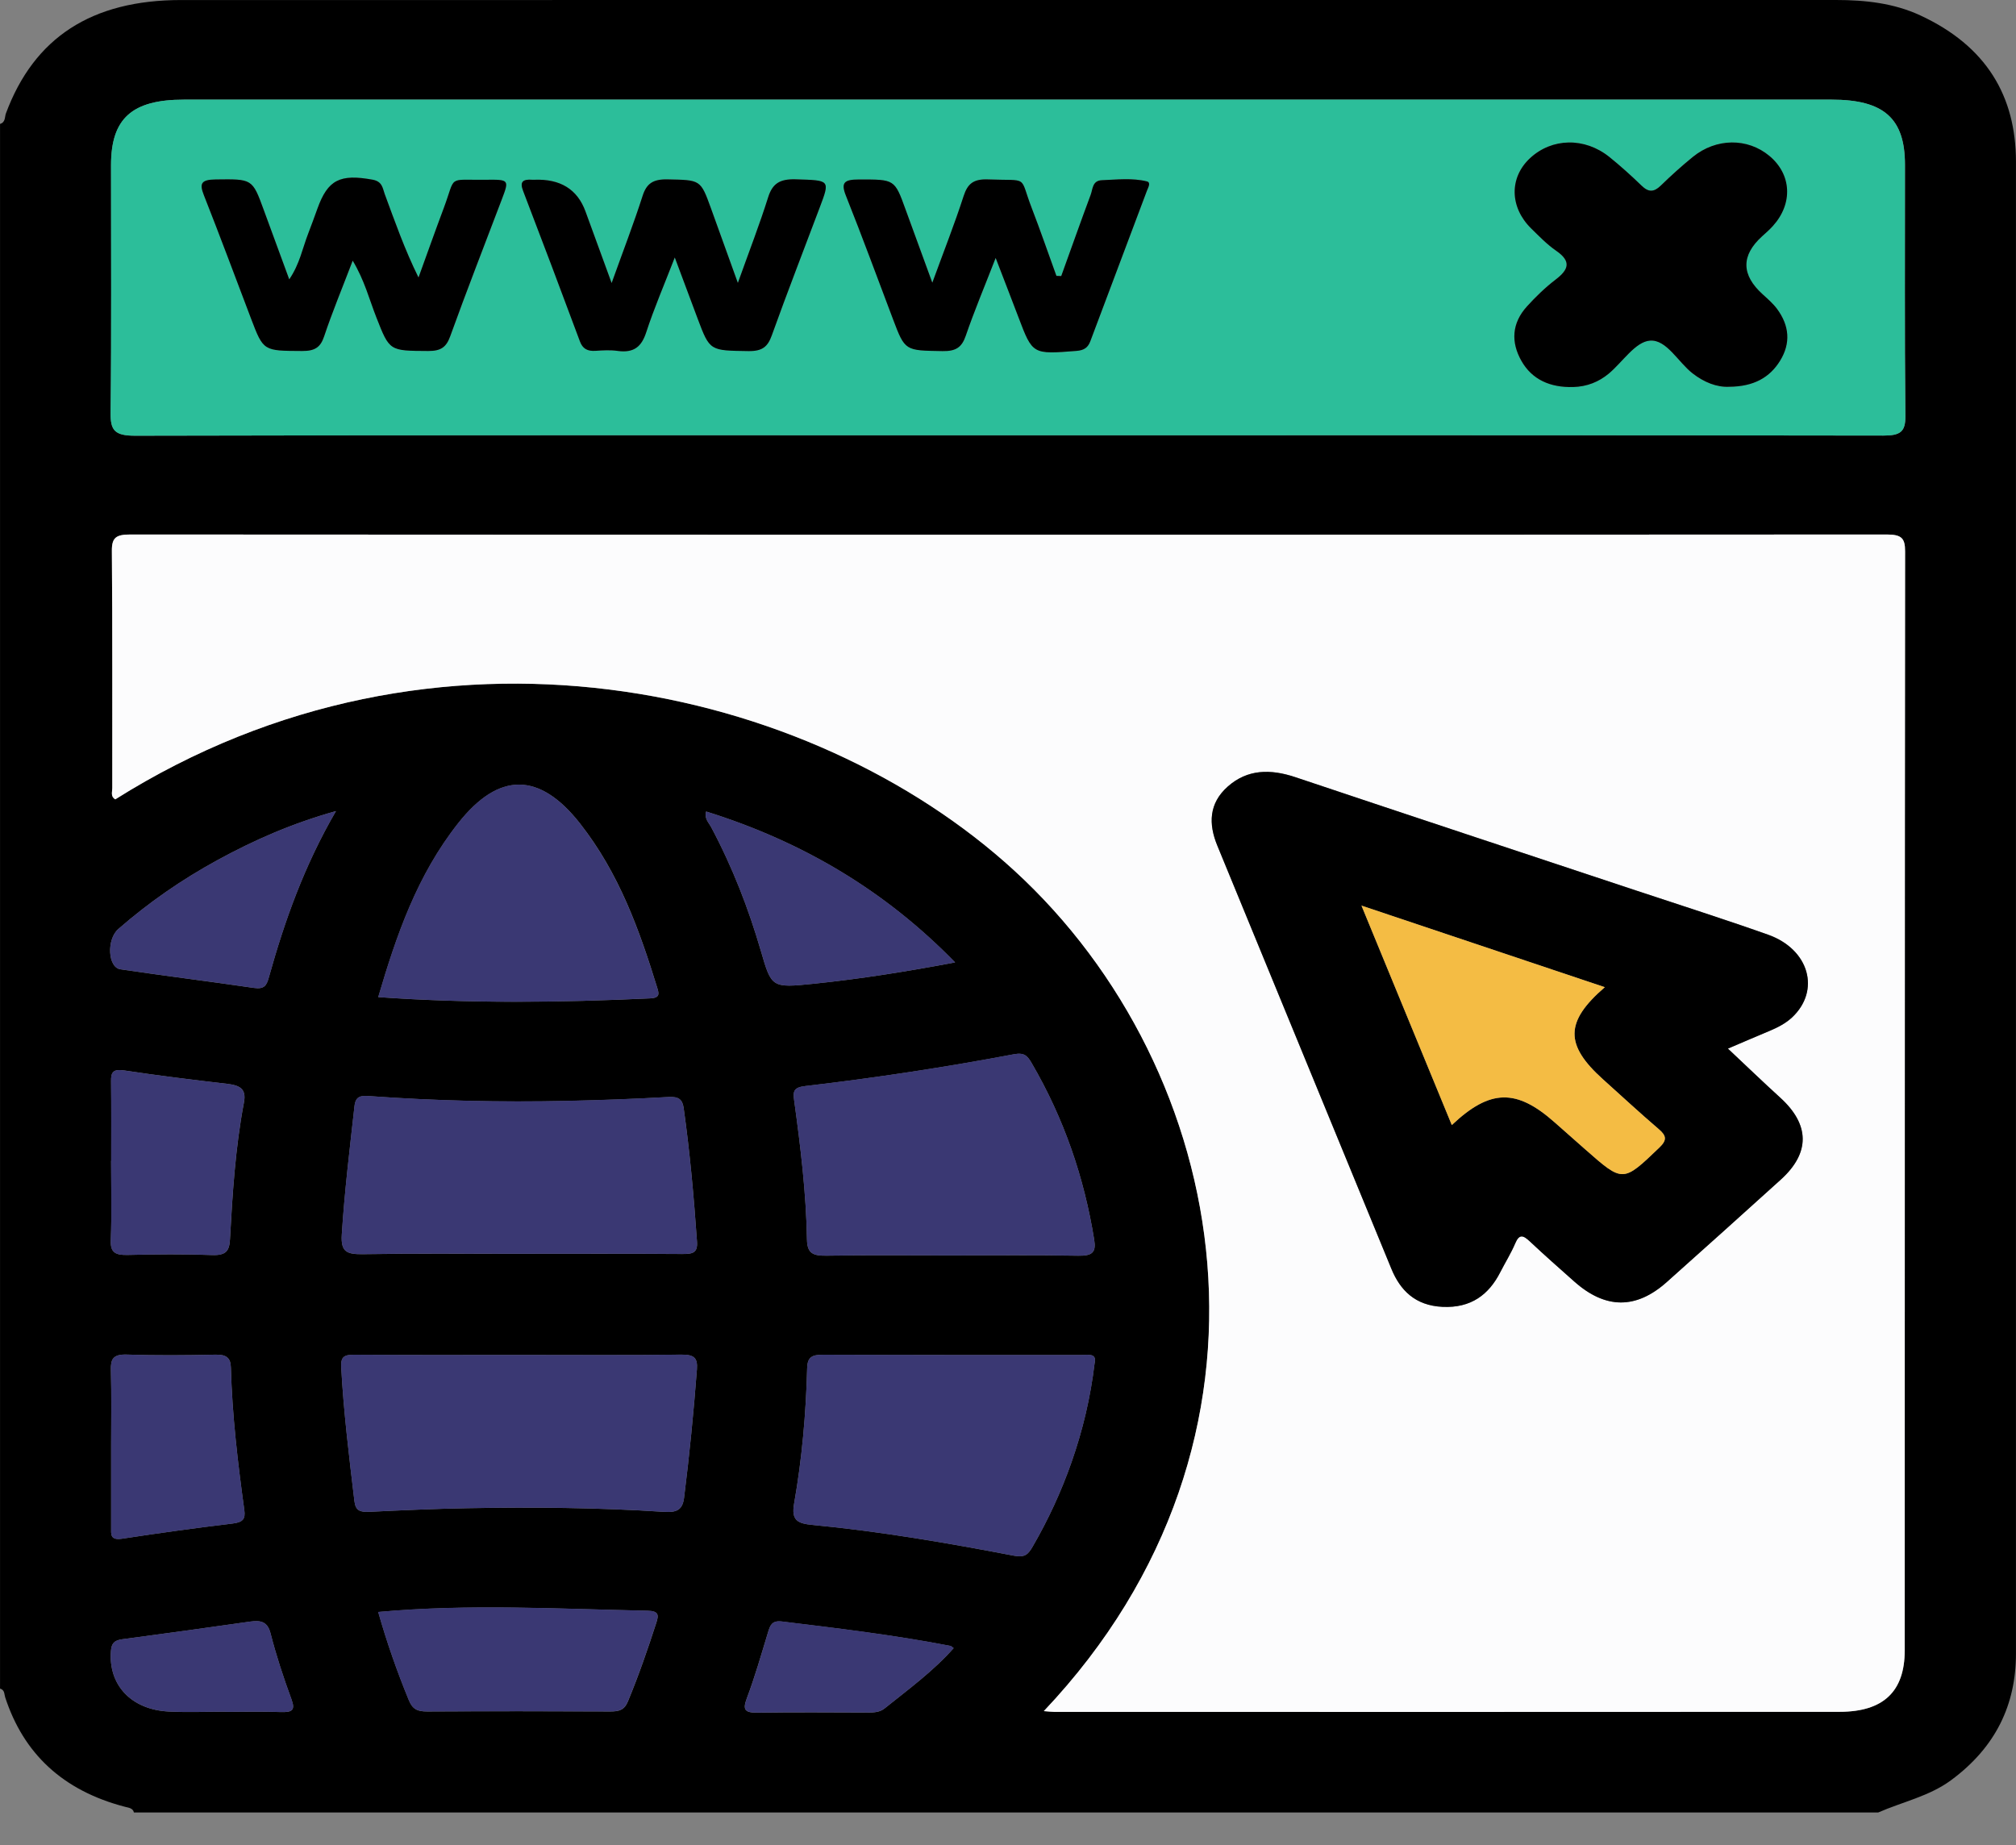
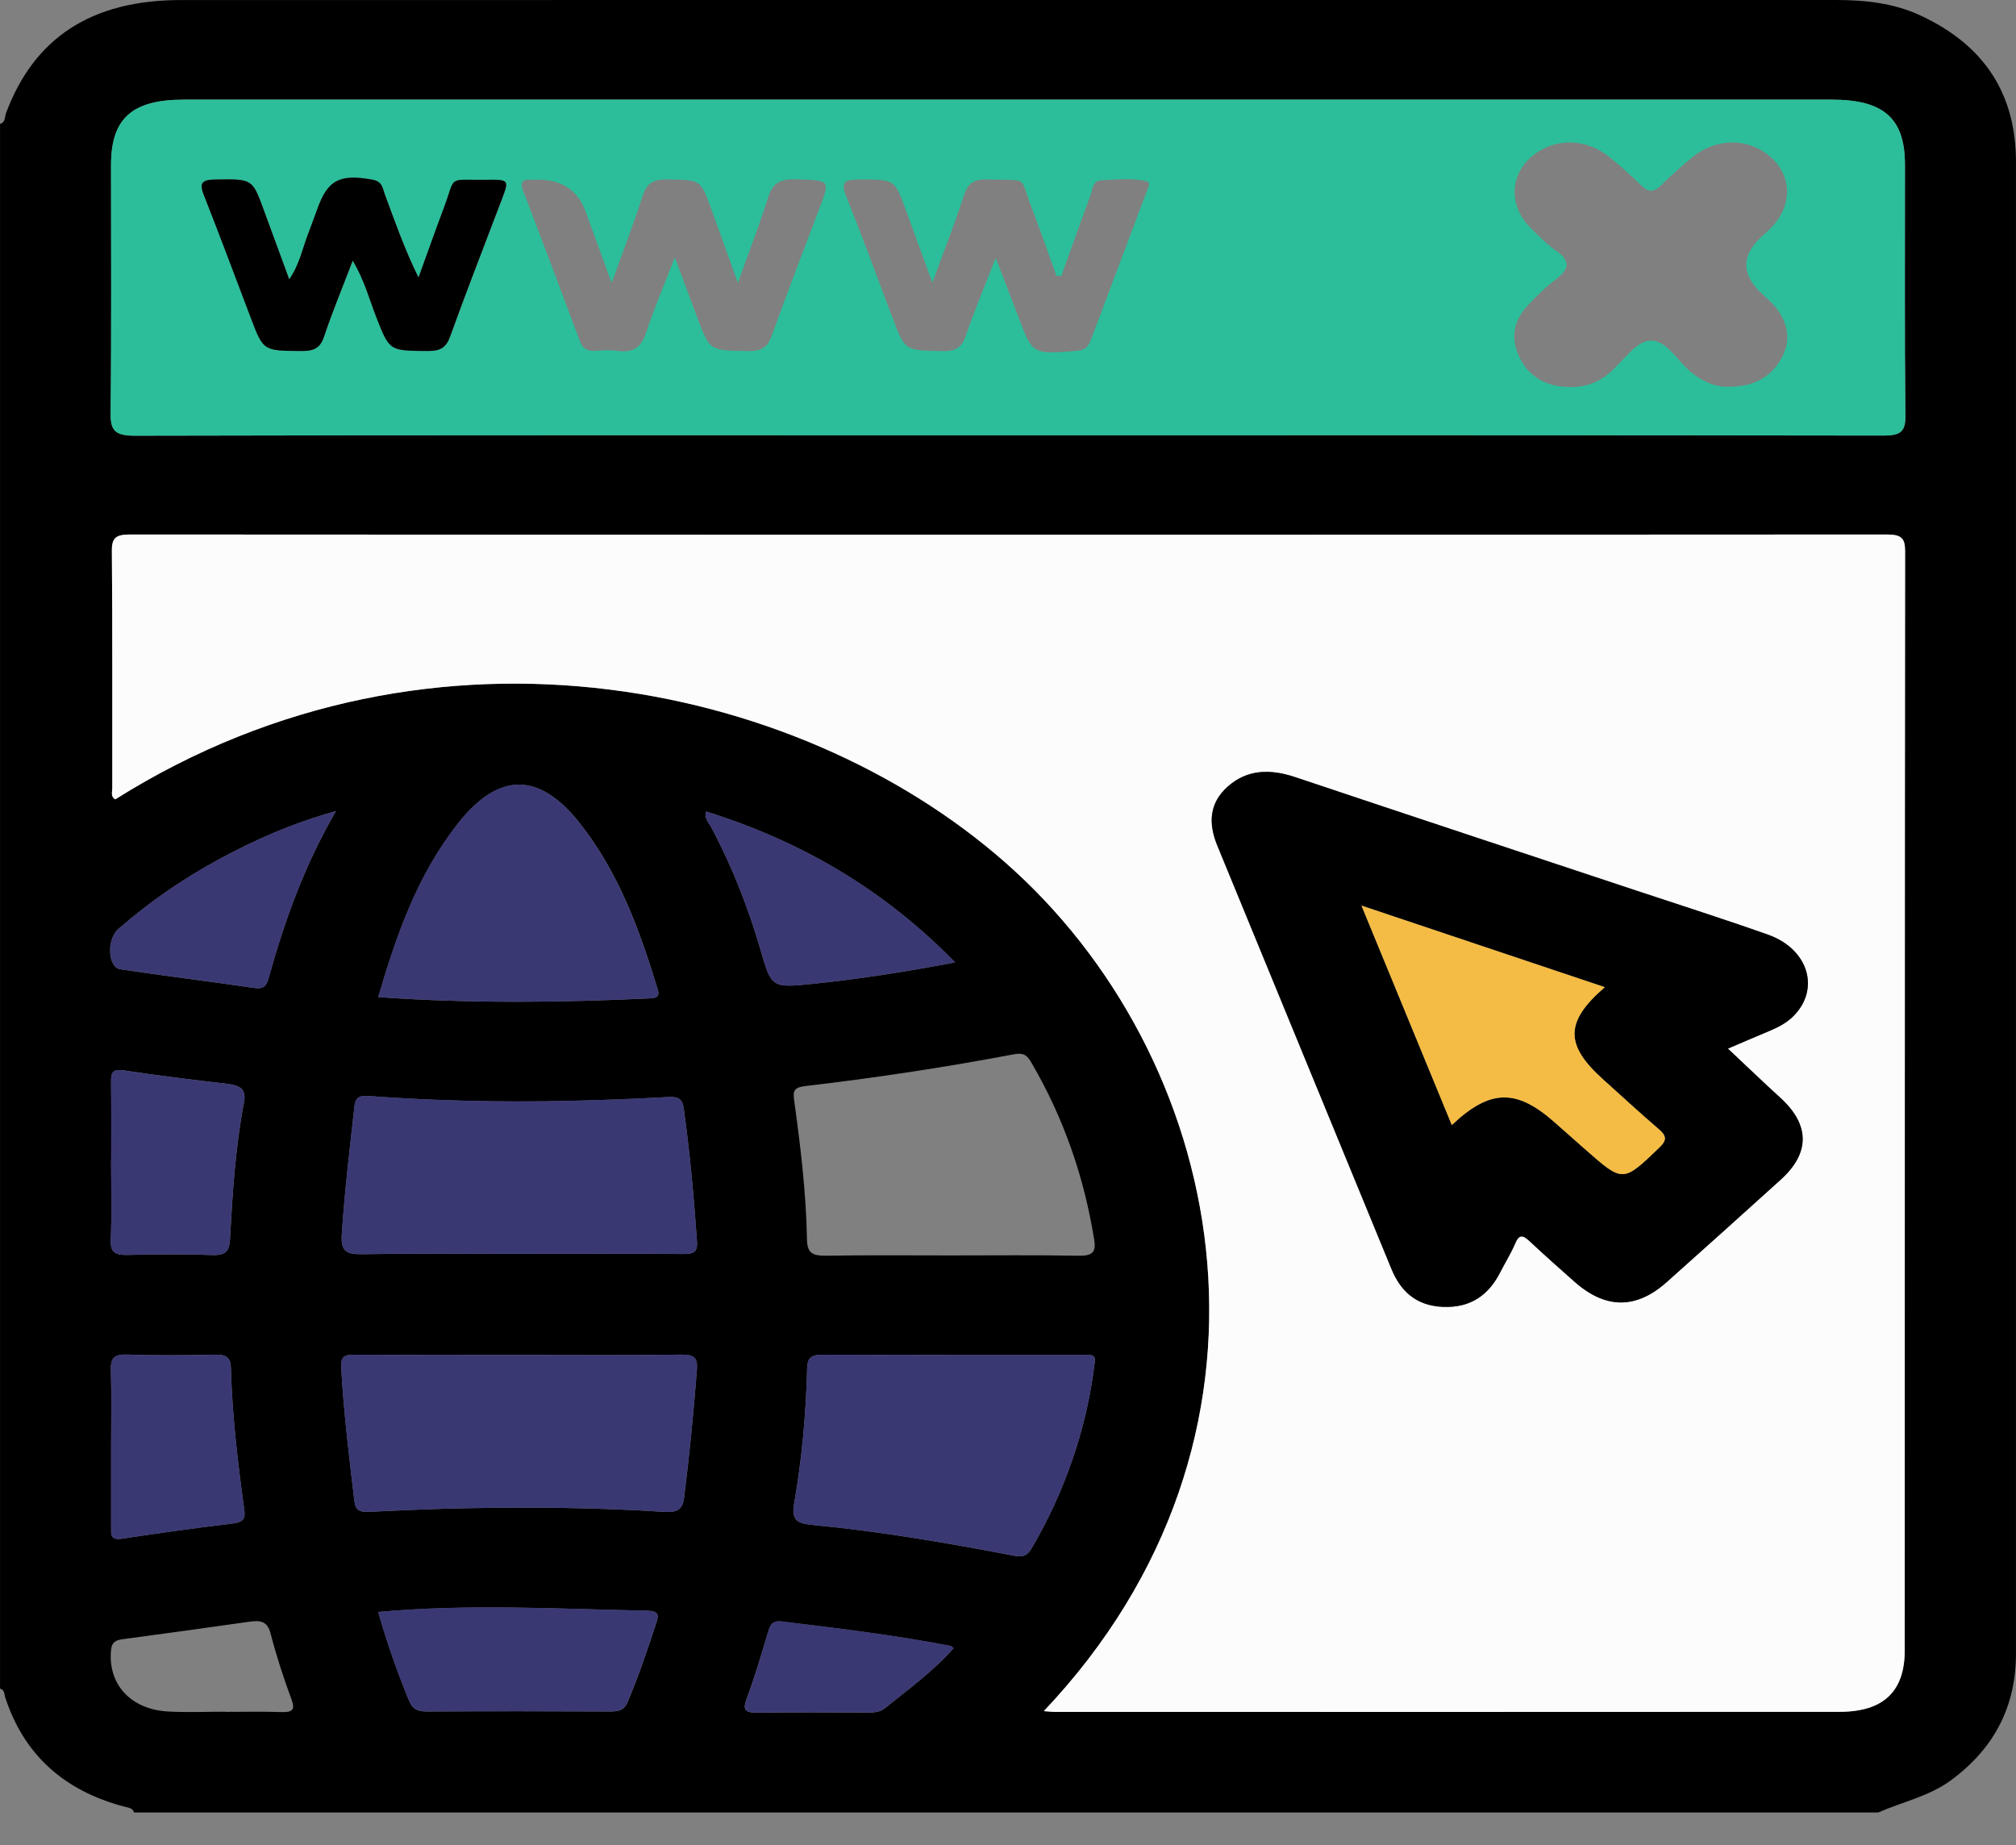
<svg xmlns="http://www.w3.org/2000/svg" width="59" height="54" viewBox="0 0 59 54" fill="none">
  <rect x="0" y="0" width="59" height="54" fill="#808080" stroke="none" />
  <path d="M0.001 49.42V3.627C0.166 3.576 0.134 3.426 0.172 3.322C0.997 1.099 2.682 0.001 5.298 0.001C21.444 0 37.591 0.001 53.737 0C54.591 0 55.427 0.093 56.193 0.448C58.13 1.343 58.999 2.81 58.999 4.739C58.998 16.424 58.999 28.111 58.999 39.797C58.999 42.662 59.001 45.527 58.999 48.393C58.999 49.892 58.405 51.14 57.093 52.105C56.459 52.571 55.677 52.734 54.968 53.045H3.919C3.893 52.915 3.758 52.905 3.659 52.879C1.821 52.401 0.684 51.306 0.151 49.672C0.121 49.581 0.142 49.459 0 49.419L0.001 49.42ZM30.549 50.078C30.705 50.09 30.779 50.1 30.853 50.1C38.516 50.1 46.178 50.104 53.841 50.098C55.12 50.097 55.744 49.504 55.744 48.301C55.747 37.578 55.744 26.856 55.755 16.134C55.755 15.751 55.652 15.643 55.215 15.643C38.084 15.653 20.953 15.653 3.823 15.643C3.396 15.643 3.271 15.733 3.274 16.124C3.295 18.438 3.284 20.752 3.287 23.066C3.287 23.177 3.23 23.31 3.374 23.394C12.765 17.484 23.747 20.038 29.685 25.479C36.062 31.321 38.085 42.115 30.55 50.077L30.549 50.078ZM29.48 12.739C38.025 12.739 46.571 12.735 55.115 12.748C55.615 12.748 55.769 12.64 55.764 12.176C55.739 9.724 55.754 7.273 55.752 4.821C55.752 3.464 55.133 2.916 53.603 2.916C37.531 2.916 21.457 2.916 5.384 2.916C3.865 2.916 3.252 3.467 3.251 4.833C3.25 7.25 3.266 9.668 3.239 12.084C3.233 12.591 3.353 12.753 3.959 12.752C12.467 12.732 20.973 12.739 29.481 12.739H29.48ZM15.194 36.696C16.786 36.696 18.379 36.69 19.972 36.701C20.273 36.703 20.421 36.666 20.399 36.344C20.308 35.036 20.192 33.732 20.009 32.432C19.974 32.185 19.874 32.089 19.569 32.106C18.573 32.163 17.576 32.199 16.58 32.221C14.661 32.262 12.743 32.219 10.829 32.081C10.559 32.062 10.409 32.075 10.375 32.374C10.235 33.626 10.083 34.875 10.003 36.133C9.971 36.649 10.153 36.714 10.646 36.706C12.162 36.681 13.678 36.697 15.194 36.697V36.696ZM15.219 39.654C13.608 39.654 11.998 39.66 10.387 39.649C10.076 39.647 9.969 39.698 9.986 40.018C10.056 41.327 10.217 42.627 10.372 43.928C10.405 44.215 10.536 44.258 10.81 44.246C11.767 44.2 12.726 44.157 13.683 44.14C15.6 44.106 17.517 44.122 19.431 44.247C19.81 44.272 19.975 44.187 20.02 43.835C20.177 42.585 20.301 41.334 20.396 40.08C20.421 39.745 20.322 39.642 19.936 39.646C18.364 39.666 16.791 39.654 15.219 39.654ZM27.819 36.742C29.065 36.742 30.311 36.728 31.556 36.751C31.974 36.759 32.082 36.648 32.023 36.283C31.731 34.465 31.14 32.736 30.189 31.107C30.07 30.905 29.98 30.798 29.675 30.855C27.655 31.237 25.619 31.546 23.572 31.785C23.221 31.826 23.206 31.94 23.243 32.213C23.429 33.563 23.593 34.917 23.617 36.277C23.624 36.687 23.795 36.756 24.195 36.75C25.402 36.73 26.611 36.742 27.819 36.742ZM32.037 39.891C32.102 39.592 31.837 39.656 31.639 39.656C29.126 39.654 26.613 39.659 24.101 39.648C23.769 39.647 23.631 39.709 23.622 40.042C23.588 41.369 23.471 42.694 23.24 44.003C23.151 44.505 23.351 44.589 23.785 44.63C25.766 44.819 27.721 45.156 29.666 45.529C29.996 45.592 30.088 45.493 30.221 45.265C30.683 44.469 31.061 43.645 31.36 42.792C31.688 41.855 31.915 40.899 32.035 39.891H32.037ZM11.069 29.182C13.746 29.372 16.388 29.343 19.03 29.219C19.314 29.206 19.288 29.083 19.239 28.922C18.718 27.226 18.122 25.559 16.975 24.1C15.79 22.592 14.602 22.583 13.413 24.089C12.206 25.617 11.603 27.37 11.07 29.182H11.069ZM11.069 47.177C11.323 48.072 11.621 48.92 11.966 49.76C12.074 50.024 12.217 50.092 12.506 50.09C14.292 50.08 16.078 50.081 17.864 50.09C18.122 50.09 18.273 50.046 18.376 49.798C18.691 49.04 18.958 48.269 19.208 47.493C19.278 47.278 19.29 47.148 18.953 47.141C16.344 47.089 13.736 46.935 11.07 47.178L11.069 47.177ZM3.252 33.974C3.252 34.748 3.274 35.524 3.243 36.298C3.228 36.653 3.371 36.736 3.734 36.728C4.556 36.709 5.382 36.7 6.203 36.731C6.616 36.747 6.713 36.609 6.731 36.271C6.805 34.931 6.888 33.59 7.14 32.265C7.216 31.866 7.021 31.763 6.642 31.719C5.639 31.602 4.635 31.48 3.637 31.328C3.292 31.277 3.248 31.396 3.251 31.649C3.26 32.424 3.255 33.199 3.255 33.974H3.252ZM3.252 42.325C3.252 43.118 3.252 43.913 3.252 44.706C3.252 44.899 3.218 45.087 3.577 45.032C4.652 44.867 5.731 44.718 6.812 44.588C7.112 44.551 7.186 44.453 7.15 44.195C6.96 42.809 6.795 41.42 6.757 40.022C6.75 39.742 6.628 39.639 6.303 39.646C5.44 39.666 4.575 39.672 3.712 39.644C3.303 39.631 3.237 39.781 3.245 40.097C3.265 40.838 3.252 41.581 3.252 42.324V42.325ZM27.951 28.166C25.924 26.086 23.516 24.64 20.666 23.75C20.607 23.958 20.742 24.076 20.813 24.208C21.435 25.375 21.907 26.59 22.27 27.84C22.579 28.902 22.583 28.918 23.804 28.792C25.172 28.651 26.527 28.436 27.951 28.167V28.166ZM9.832 23.738C8.528 24.103 7.42 24.596 6.363 25.173C5.315 25.745 4.345 26.419 3.463 27.189C3.114 27.493 3.155 28.314 3.523 28.368C4.822 28.561 6.128 28.723 7.429 28.913C7.742 28.959 7.804 28.836 7.87 28.598C8.33 26.95 8.904 25.336 9.832 23.738ZM27.909 48.236C27.867 48.207 27.842 48.176 27.811 48.17C26.181 47.854 24.529 47.657 22.879 47.456C22.582 47.42 22.535 47.581 22.475 47.777C22.278 48.424 22.093 49.074 21.854 49.709C21.729 50.043 21.797 50.13 22.181 50.125C23.256 50.109 24.332 50.118 25.406 50.121C25.583 50.121 25.751 50.111 25.891 49.998C26.59 49.438 27.319 48.904 27.908 48.237L27.909 48.236ZM6.601 50.096C6.601 50.096 6.601 50.099 6.601 50.101C7.138 50.101 7.676 50.088 8.212 50.106C8.546 50.118 8.65 50.057 8.531 49.736C8.297 49.101 8.086 48.457 7.918 47.805C7.832 47.465 7.642 47.413 7.318 47.459C6.071 47.637 4.823 47.81 3.573 47.976C3.337 48.008 3.264 48.103 3.247 48.314C3.165 49.305 3.832 50.034 4.932 50.091C5.486 50.12 6.044 50.096 6.601 50.096Z" fill="black" />
  <path d="M30.549 50.078C38.084 42.115 36.061 31.323 29.684 25.479C23.747 20.037 12.764 17.483 3.373 23.395C3.23 23.31 3.286 23.178 3.286 23.067C3.283 20.753 3.294 18.439 3.274 16.125C3.27 15.732 3.396 15.642 3.822 15.643C20.953 15.653 38.083 15.653 55.214 15.643C55.651 15.643 55.754 15.751 55.754 16.134C55.743 26.857 55.746 37.58 55.743 48.302C55.743 49.504 55.119 50.098 53.84 50.099C46.177 50.105 38.515 50.102 30.852 50.101C30.778 50.101 30.704 50.09 30.548 50.079L30.549 50.078ZM50.569 30.688C50.978 30.513 51.375 30.341 51.774 30.175C52.019 30.073 52.252 29.955 52.442 29.78C53.287 28.992 52.952 27.782 51.741 27.353C50.459 26.899 49.159 26.486 47.867 26.056C44.547 24.954 41.224 23.856 37.908 22.744C37.179 22.5 36.508 22.51 35.935 23.016C35.375 23.511 35.368 24.117 35.624 24.743C37.321 28.874 39.02 33.005 40.721 37.135C40.979 37.76 41.415 38.207 42.215 38.246C43.057 38.286 43.575 37.884 43.908 37.231C44.051 36.95 44.222 36.678 44.344 36.389C44.465 36.104 44.58 36.151 44.773 36.332C45.198 36.731 45.637 37.117 46.073 37.505C46.985 38.314 47.88 38.323 48.778 37.522C49.896 36.525 51.01 35.525 52.118 34.521C52.982 33.739 52.966 32.911 52.1 32.124C51.59 31.659 51.093 31.181 50.569 30.687V30.688Z" fill="#FCFCFD" />
  <path d="M29.478 12.739C20.97 12.739 12.464 12.732 3.956 12.752C3.35 12.753 3.23 12.592 3.236 12.084C3.264 9.668 3.247 7.25 3.248 4.833C3.248 3.466 3.862 2.916 5.381 2.916C21.454 2.916 37.528 2.916 53.6 2.916C55.13 2.916 55.748 3.463 55.749 4.821C55.751 7.273 55.736 9.725 55.761 12.176C55.766 12.64 55.614 12.749 55.112 12.748C46.567 12.734 38.021 12.739 29.477 12.739H29.478ZM50.603 11.319C51.324 11.315 51.791 11.047 52.093 10.559C52.412 10.043 52.364 9.528 52.007 9.043C51.891 8.888 51.736 8.753 51.589 8.619C50.955 8.045 50.947 7.477 51.566 6.916C51.674 6.819 51.785 6.722 51.882 6.615C52.475 5.958 52.432 5.105 51.78 4.562C51.144 4.031 50.223 4.038 49.541 4.592C49.214 4.858 48.902 5.141 48.603 5.431C48.4 5.629 48.245 5.632 48.039 5.432C47.74 5.142 47.427 4.859 47.099 4.595C46.376 4.013 45.417 4.033 44.775 4.63C44.166 5.196 44.175 6.063 44.808 6.685C45.04 6.913 45.271 7.153 45.542 7.34C45.989 7.649 45.91 7.89 45.524 8.183C45.219 8.416 44.942 8.686 44.688 8.966C44.239 9.458 44.212 10.014 44.525 10.564C44.832 11.105 45.36 11.346 46.039 11.327C46.443 11.316 46.786 11.179 47.077 10.937C47.485 10.598 47.858 10 48.286 9.969C48.773 9.933 49.106 10.597 49.535 10.929C49.869 11.188 50.242 11.339 50.603 11.319ZM17.9 8.28C17.61 7.485 17.374 6.834 17.136 6.185C16.898 5.538 16.399 5.23 15.638 5.26C15.618 5.26 15.6 5.262 15.58 5.26C15.295 5.238 15.208 5.322 15.31 5.586C15.872 7.05 16.425 8.519 16.972 9.988C17.052 10.208 17.192 10.284 17.438 10.267C17.647 10.252 17.864 10.24 18.07 10.269C18.564 10.337 18.779 10.137 18.914 9.723C19.142 9.023 19.438 8.341 19.749 7.534C20.005 8.22 20.21 8.773 20.419 9.327C20.776 10.277 20.777 10.257 21.909 10.274C22.317 10.28 22.472 10.143 22.588 9.815C23.035 8.57 23.516 7.334 23.982 6.095C24.299 5.255 24.298 5.28 23.288 5.248C22.817 5.233 22.607 5.373 22.481 5.774C22.231 6.568 21.929 7.346 21.595 8.279C21.3 7.461 21.055 6.779 20.81 6.099C20.503 5.249 20.502 5.269 19.532 5.25C19.11 5.241 18.922 5.373 18.807 5.733C18.549 6.537 18.243 7.33 17.902 8.28H17.9ZM10.322 7.626C10.671 8.206 10.809 8.759 11.015 9.285C11.405 10.278 11.394 10.267 12.534 10.273C12.907 10.275 13.063 10.16 13.178 9.844C13.663 8.501 14.184 7.169 14.691 5.831C14.906 5.262 14.904 5.254 14.217 5.262C13.072 5.276 13.354 5.117 12.992 6.085C12.738 6.762 12.496 7.443 12.25 8.122C11.845 7.302 11.561 6.487 11.26 5.676C11.199 5.512 11.196 5.313 10.908 5.26C9.952 5.084 9.596 5.26 9.292 6.105C9.203 6.351 9.116 6.598 9.021 6.841C8.854 7.269 8.775 7.725 8.468 8.177C8.204 7.461 7.963 6.807 7.725 6.154C7.387 5.225 7.388 5.24 6.311 5.253C5.884 5.258 5.835 5.376 5.968 5.712C6.443 6.912 6.892 8.121 7.351 9.328C7.713 10.281 7.712 10.267 8.845 10.273C9.217 10.275 9.381 10.165 9.489 9.845C9.729 9.126 10.022 8.422 10.326 7.627L10.322 7.626ZM31.056 8.079C31.01 8.077 30.964 8.075 30.918 8.073C30.678 7.411 30.449 6.744 30.195 6.087C29.82 5.115 30.141 5.297 28.912 5.251C28.48 5.234 28.316 5.386 28.203 5.738C27.943 6.541 27.631 7.33 27.287 8.274C26.989 7.458 26.745 6.795 26.505 6.132C26.181 5.238 26.183 5.253 25.137 5.253C24.709 5.253 24.604 5.342 24.757 5.726C25.237 6.926 25.68 8.136 26.136 9.342C26.49 10.275 26.49 10.256 27.584 10.275C27.985 10.282 28.151 10.16 28.265 9.825C28.51 9.111 28.805 8.411 29.14 7.549C29.403 8.231 29.608 8.76 29.809 9.29C30.22 10.377 30.218 10.371 31.502 10.27C31.736 10.251 31.843 10.165 31.911 9.984C32.462 8.516 33.017 7.047 33.569 5.579C33.603 5.486 33.691 5.34 33.563 5.308C33.133 5.203 32.687 5.256 32.25 5.274C31.967 5.285 31.982 5.534 31.921 5.701C31.627 6.492 31.345 7.286 31.059 8.079H31.056Z" fill="#2CBE9A" />
  <path d="M15.192 36.694C13.677 36.694 12.16 36.679 10.645 36.704C10.153 36.712 9.969 36.647 10.002 36.131C10.081 34.873 10.235 33.625 10.373 32.372C10.407 32.072 10.557 32.059 10.827 32.079C12.741 32.216 14.659 32.26 16.578 32.218C17.575 32.197 18.572 32.16 19.567 32.104C19.871 32.087 19.971 32.184 20.007 32.43C20.192 33.73 20.306 35.035 20.398 36.341C20.419 36.664 20.272 36.701 19.97 36.699C18.378 36.688 16.785 36.694 15.192 36.694V36.694Z" fill="#3A3873" />
  <path d="M15.218 39.654C16.79 39.654 18.363 39.665 19.935 39.645C20.321 39.64 20.42 39.743 20.395 40.079C20.3 41.334 20.177 42.584 20.02 43.834C19.976 44.186 19.809 44.271 19.431 44.246C17.517 44.12 15.6 44.105 13.682 44.139C12.725 44.156 11.767 44.2 10.81 44.245C10.535 44.257 10.404 44.214 10.371 43.927C10.216 42.626 10.056 41.326 9.985 40.017C9.968 39.697 10.074 39.646 10.386 39.648C11.997 39.659 13.607 39.654 15.218 39.654Z" fill="#3A3873" />
-   <path d="M27.818 36.741C26.61 36.741 25.402 36.728 24.195 36.748C23.794 36.754 23.624 36.686 23.616 36.275C23.592 34.915 23.428 33.562 23.242 32.212C23.204 31.937 23.22 31.823 23.571 31.783C25.619 31.544 27.654 31.234 29.674 30.853C29.979 30.795 30.069 30.902 30.188 31.105C31.141 32.734 31.73 34.464 32.022 36.282C32.081 36.646 31.973 36.757 31.555 36.749C30.31 36.725 29.063 36.741 27.818 36.741Z" fill="#3A3873" />
  <path d="M32.036 39.891C31.917 40.897 31.688 41.855 31.36 42.792C31.061 43.645 30.682 44.47 30.221 45.264C30.088 45.492 29.996 45.592 29.666 45.528C27.721 45.155 25.766 44.82 23.786 44.63C23.351 44.588 23.151 44.506 23.241 44.003C23.471 42.694 23.587 41.368 23.622 40.042C23.63 39.708 23.77 39.647 24.101 39.648C26.614 39.658 29.126 39.653 31.639 39.655C31.837 39.655 32.103 39.592 32.037 39.891H32.036Z" fill="#3A3873" />
  <path d="M11.068 29.181C11.6 27.368 12.203 25.616 13.41 24.088C14.6 22.581 15.788 22.59 16.972 24.099C18.117 25.559 18.713 27.226 19.237 28.921C19.286 29.082 19.312 29.204 19.028 29.218C16.385 29.342 13.744 29.371 11.066 29.181H11.068Z" fill="#3A3873" />
  <path d="M11.068 47.175C13.733 46.932 16.341 47.087 18.95 47.139C19.288 47.145 19.275 47.277 19.206 47.491C18.955 48.267 18.688 49.037 18.373 49.795C18.27 50.044 18.117 50.088 17.861 50.087C16.076 50.08 14.289 50.079 12.503 50.087C12.214 50.088 12.071 50.022 11.963 49.757C11.618 48.918 11.32 48.068 11.066 47.174L11.068 47.175Z" fill="#3A3873" />
  <path d="M3.253 33.974C3.253 33.199 3.258 32.425 3.249 31.65C3.246 31.396 3.29 31.277 3.635 31.329C4.633 31.48 5.637 31.602 6.64 31.719C7.02 31.764 7.214 31.866 7.138 32.266C6.887 33.59 6.803 34.931 6.729 36.271C6.711 36.61 6.614 36.747 6.201 36.731C5.379 36.699 4.554 36.709 3.732 36.728C3.369 36.736 3.227 36.654 3.241 36.298C3.272 35.525 3.25 34.749 3.25 33.974H3.253Z" fill="#3A3873" />
  <path d="M3.253 42.324C3.253 41.581 3.267 40.84 3.246 40.097C3.238 39.78 3.305 39.631 3.712 39.644C4.575 39.672 5.44 39.666 6.303 39.647C6.629 39.639 6.749 39.742 6.757 40.022C6.794 41.42 6.96 42.809 7.151 44.195C7.186 44.453 7.113 44.551 6.812 44.588C5.731 44.719 4.652 44.868 3.577 45.032C3.218 45.087 3.253 44.899 3.253 44.706C3.253 43.913 3.253 43.118 3.253 42.325V42.324Z" fill="#3A3873" />
  <path d="M27.952 28.166C26.528 28.435 25.172 28.65 23.805 28.792C22.583 28.917 22.579 28.902 22.271 27.839C21.907 26.589 21.435 25.375 20.813 24.207C20.744 24.077 20.608 23.957 20.667 23.75C23.517 24.64 25.927 26.085 27.952 28.165V28.166Z" fill="#3A3873" />
  <path d="M9.833 23.737C8.903 25.335 8.331 26.949 7.871 28.597C7.804 28.836 7.743 28.957 7.43 28.912C6.129 28.722 4.824 28.56 3.524 28.367C3.156 28.313 3.115 27.492 3.463 27.188C4.346 26.418 5.315 25.744 6.364 25.172C7.422 24.595 8.529 24.102 9.833 23.737Z" fill="#3A3873" />
  <path d="M27.91 48.234C27.321 48.901 26.593 49.435 25.893 49.996C25.753 50.108 25.586 50.119 25.408 50.118C24.333 50.115 23.258 50.107 22.183 50.122C21.798 50.128 21.731 50.04 21.857 49.706C22.096 49.071 22.28 48.421 22.477 47.774C22.537 47.578 22.584 47.417 22.881 47.453C24.532 47.655 26.183 47.851 27.813 48.168C27.844 48.174 27.868 48.204 27.911 48.233L27.91 48.234Z" fill="#3A3873" />
-   <path d="M6.601 50.095C6.044 50.095 5.487 50.119 4.932 50.09C3.833 50.032 3.165 49.303 3.247 48.313C3.264 48.103 3.338 48.007 3.574 47.975C4.824 47.809 6.071 47.636 7.318 47.458C7.643 47.412 7.832 47.464 7.919 47.804C8.085 48.455 8.298 49.099 8.531 49.734C8.649 50.056 8.546 50.116 8.212 50.105C7.676 50.088 7.138 50.1 6.601 50.1C6.601 50.098 6.601 50.097 6.601 50.095Z" fill="#3A3873" />
  <path d="M50.568 30.689C51.094 31.182 51.589 31.661 52.1 32.125C52.966 32.912 52.981 33.74 52.118 34.522C51.009 35.526 49.895 36.526 48.778 37.523C47.879 38.324 46.984 38.316 46.073 37.507C45.636 37.118 45.196 36.732 44.773 36.333C44.58 36.152 44.464 36.106 44.344 36.39C44.222 36.679 44.051 36.95 43.907 37.233C43.575 37.885 43.056 38.288 42.214 38.247C41.415 38.209 40.978 37.761 40.721 37.136C39.02 33.006 37.321 28.875 35.624 24.744C35.368 24.119 35.373 23.512 35.935 23.017C36.506 22.512 37.177 22.501 37.907 22.745C41.224 23.857 44.547 24.955 47.867 26.058C49.159 26.487 50.459 26.9 51.74 27.354C52.952 27.783 53.287 28.994 52.442 29.781C52.252 29.956 52.019 30.075 51.774 30.177C51.376 30.343 50.979 30.515 50.568 30.69V30.689ZM46.967 28.892C44.61 28.102 42.282 27.322 39.844 26.504C40.754 28.715 41.615 30.806 42.488 32.927C43.611 31.865 44.381 31.859 45.498 32.848C45.798 33.114 46.1 33.38 46.401 33.645C47.502 34.614 47.495 34.608 48.559 33.589C48.786 33.371 48.778 33.245 48.547 33.048C47.992 32.573 47.457 32.077 46.914 31.589C45.794 30.582 45.794 29.904 46.966 28.892H46.967Z" fill="black" />
-   <path d="M50.605 11.319C50.244 11.338 49.871 11.188 49.537 10.929C49.109 10.597 48.775 9.933 48.289 9.969C47.86 10 47.486 10.598 47.079 10.937C46.789 11.177 46.446 11.316 46.041 11.327C45.362 11.346 44.834 11.105 44.527 10.564C44.214 10.014 44.242 9.458 44.69 8.965C44.944 8.686 45.221 8.416 45.526 8.183C45.912 7.889 45.991 7.648 45.544 7.34C45.273 7.153 45.043 6.913 44.81 6.685C44.178 6.063 44.168 5.195 44.778 4.629C45.42 4.033 46.377 4.013 47.101 4.595C47.429 4.86 47.741 5.141 48.041 5.432C48.246 5.632 48.402 5.627 48.605 5.431C48.904 5.14 49.216 4.858 49.543 4.592C50.225 4.037 51.145 4.031 51.782 4.562C52.434 5.104 52.478 5.958 51.884 6.615C51.788 6.722 51.677 6.819 51.569 6.916C50.95 7.479 50.957 8.046 51.591 8.618C51.739 8.752 51.894 8.887 52.009 9.043C52.366 9.528 52.414 10.043 52.095 10.559C51.793 11.048 51.326 11.315 50.605 11.319Z" fill="black" />
-   <path d="M17.901 8.281C18.242 7.33 18.548 6.538 18.806 5.733C18.921 5.374 19.108 5.242 19.531 5.25C20.501 5.27 20.501 5.25 20.808 6.1C21.055 6.781 21.299 7.461 21.594 8.28C21.928 7.347 22.231 6.567 22.48 5.775C22.606 5.375 22.816 5.234 23.287 5.248C24.297 5.28 24.299 5.255 23.981 6.096C23.515 7.335 23.034 8.57 22.587 9.816C22.469 10.143 22.316 10.28 21.908 10.275C20.776 10.258 20.775 10.278 20.418 9.327C20.21 8.774 20.005 8.22 19.748 7.535C19.436 8.342 19.141 9.023 18.913 9.723C18.778 10.137 18.563 10.338 18.069 10.269C17.863 10.24 17.646 10.252 17.437 10.267C17.191 10.285 17.051 10.207 16.971 9.989C16.424 8.519 15.871 7.051 15.309 5.587C15.207 5.324 15.293 5.239 15.579 5.261C15.597 5.262 15.617 5.261 15.636 5.261C16.398 5.231 16.897 5.539 17.134 6.186C17.372 6.835 17.608 7.485 17.899 8.281H17.901Z" fill="black" />
  <path d="M10.323 7.626C10.02 8.422 9.726 9.126 9.486 9.844C9.379 10.165 9.216 10.274 8.843 10.272C7.711 10.266 7.711 10.281 7.348 9.327C6.89 8.121 6.44 6.913 5.966 5.711C5.833 5.375 5.881 5.257 6.309 5.252C7.385 5.239 7.384 5.224 7.722 6.153C7.96 6.807 8.202 7.46 8.465 8.176C8.772 7.725 8.852 7.268 9.018 6.84C9.113 6.596 9.201 6.35 9.29 6.105C9.594 5.26 9.949 5.085 10.906 5.259C11.193 5.312 11.198 5.512 11.258 5.676C11.558 6.486 11.842 7.301 12.248 8.121C12.495 7.442 12.735 6.761 12.989 6.084C13.352 5.116 13.07 5.275 14.215 5.261C14.902 5.253 14.904 5.261 14.688 5.83C14.181 7.167 13.66 8.499 13.175 9.843C13.061 10.159 12.905 10.274 12.532 10.272C11.392 10.266 11.402 10.277 11.013 9.285C10.806 8.758 10.669 8.206 10.32 7.625L10.323 7.626Z" fill="black" />
-   <path d="M31.058 8.079C31.344 7.287 31.625 6.492 31.919 5.702C31.982 5.536 31.965 5.285 32.248 5.274C32.686 5.257 33.132 5.203 33.562 5.308C33.691 5.339 33.603 5.487 33.567 5.579C33.015 7.048 32.461 8.515 31.91 9.985C31.842 10.166 31.736 10.252 31.501 10.27C30.218 10.371 30.22 10.377 29.808 9.29C29.607 8.76 29.401 8.232 29.139 7.549C28.804 8.411 28.509 9.111 28.264 9.826C28.149 10.16 27.983 10.283 27.582 10.275C26.488 10.257 26.487 10.275 26.135 9.343C25.678 8.136 25.234 6.926 24.756 5.727C24.602 5.342 24.709 5.253 25.136 5.253C26.181 5.253 26.18 5.237 26.503 6.133C26.744 6.796 26.988 7.458 27.285 8.274C27.63 7.33 27.942 6.541 28.201 5.738C28.316 5.386 28.479 5.235 28.91 5.251C30.139 5.298 29.818 5.114 30.194 6.087C30.448 6.745 30.676 7.411 30.917 8.074C30.963 8.076 31.009 8.077 31.055 8.079H31.058Z" fill="black" />
  <path d="M46.966 28.892C45.794 29.903 45.794 30.582 46.914 31.589C47.457 32.077 47.992 32.572 48.547 33.048C48.778 33.245 48.786 33.372 48.559 33.589C47.494 34.608 47.502 34.614 46.401 33.645C46.1 33.379 45.799 33.113 45.498 32.847C44.382 31.859 43.61 31.865 42.489 32.926C41.615 30.805 40.755 28.714 39.845 26.504C42.283 27.321 44.61 28.101 46.967 28.892H46.966Z" fill="#F4BC44" />
</svg>